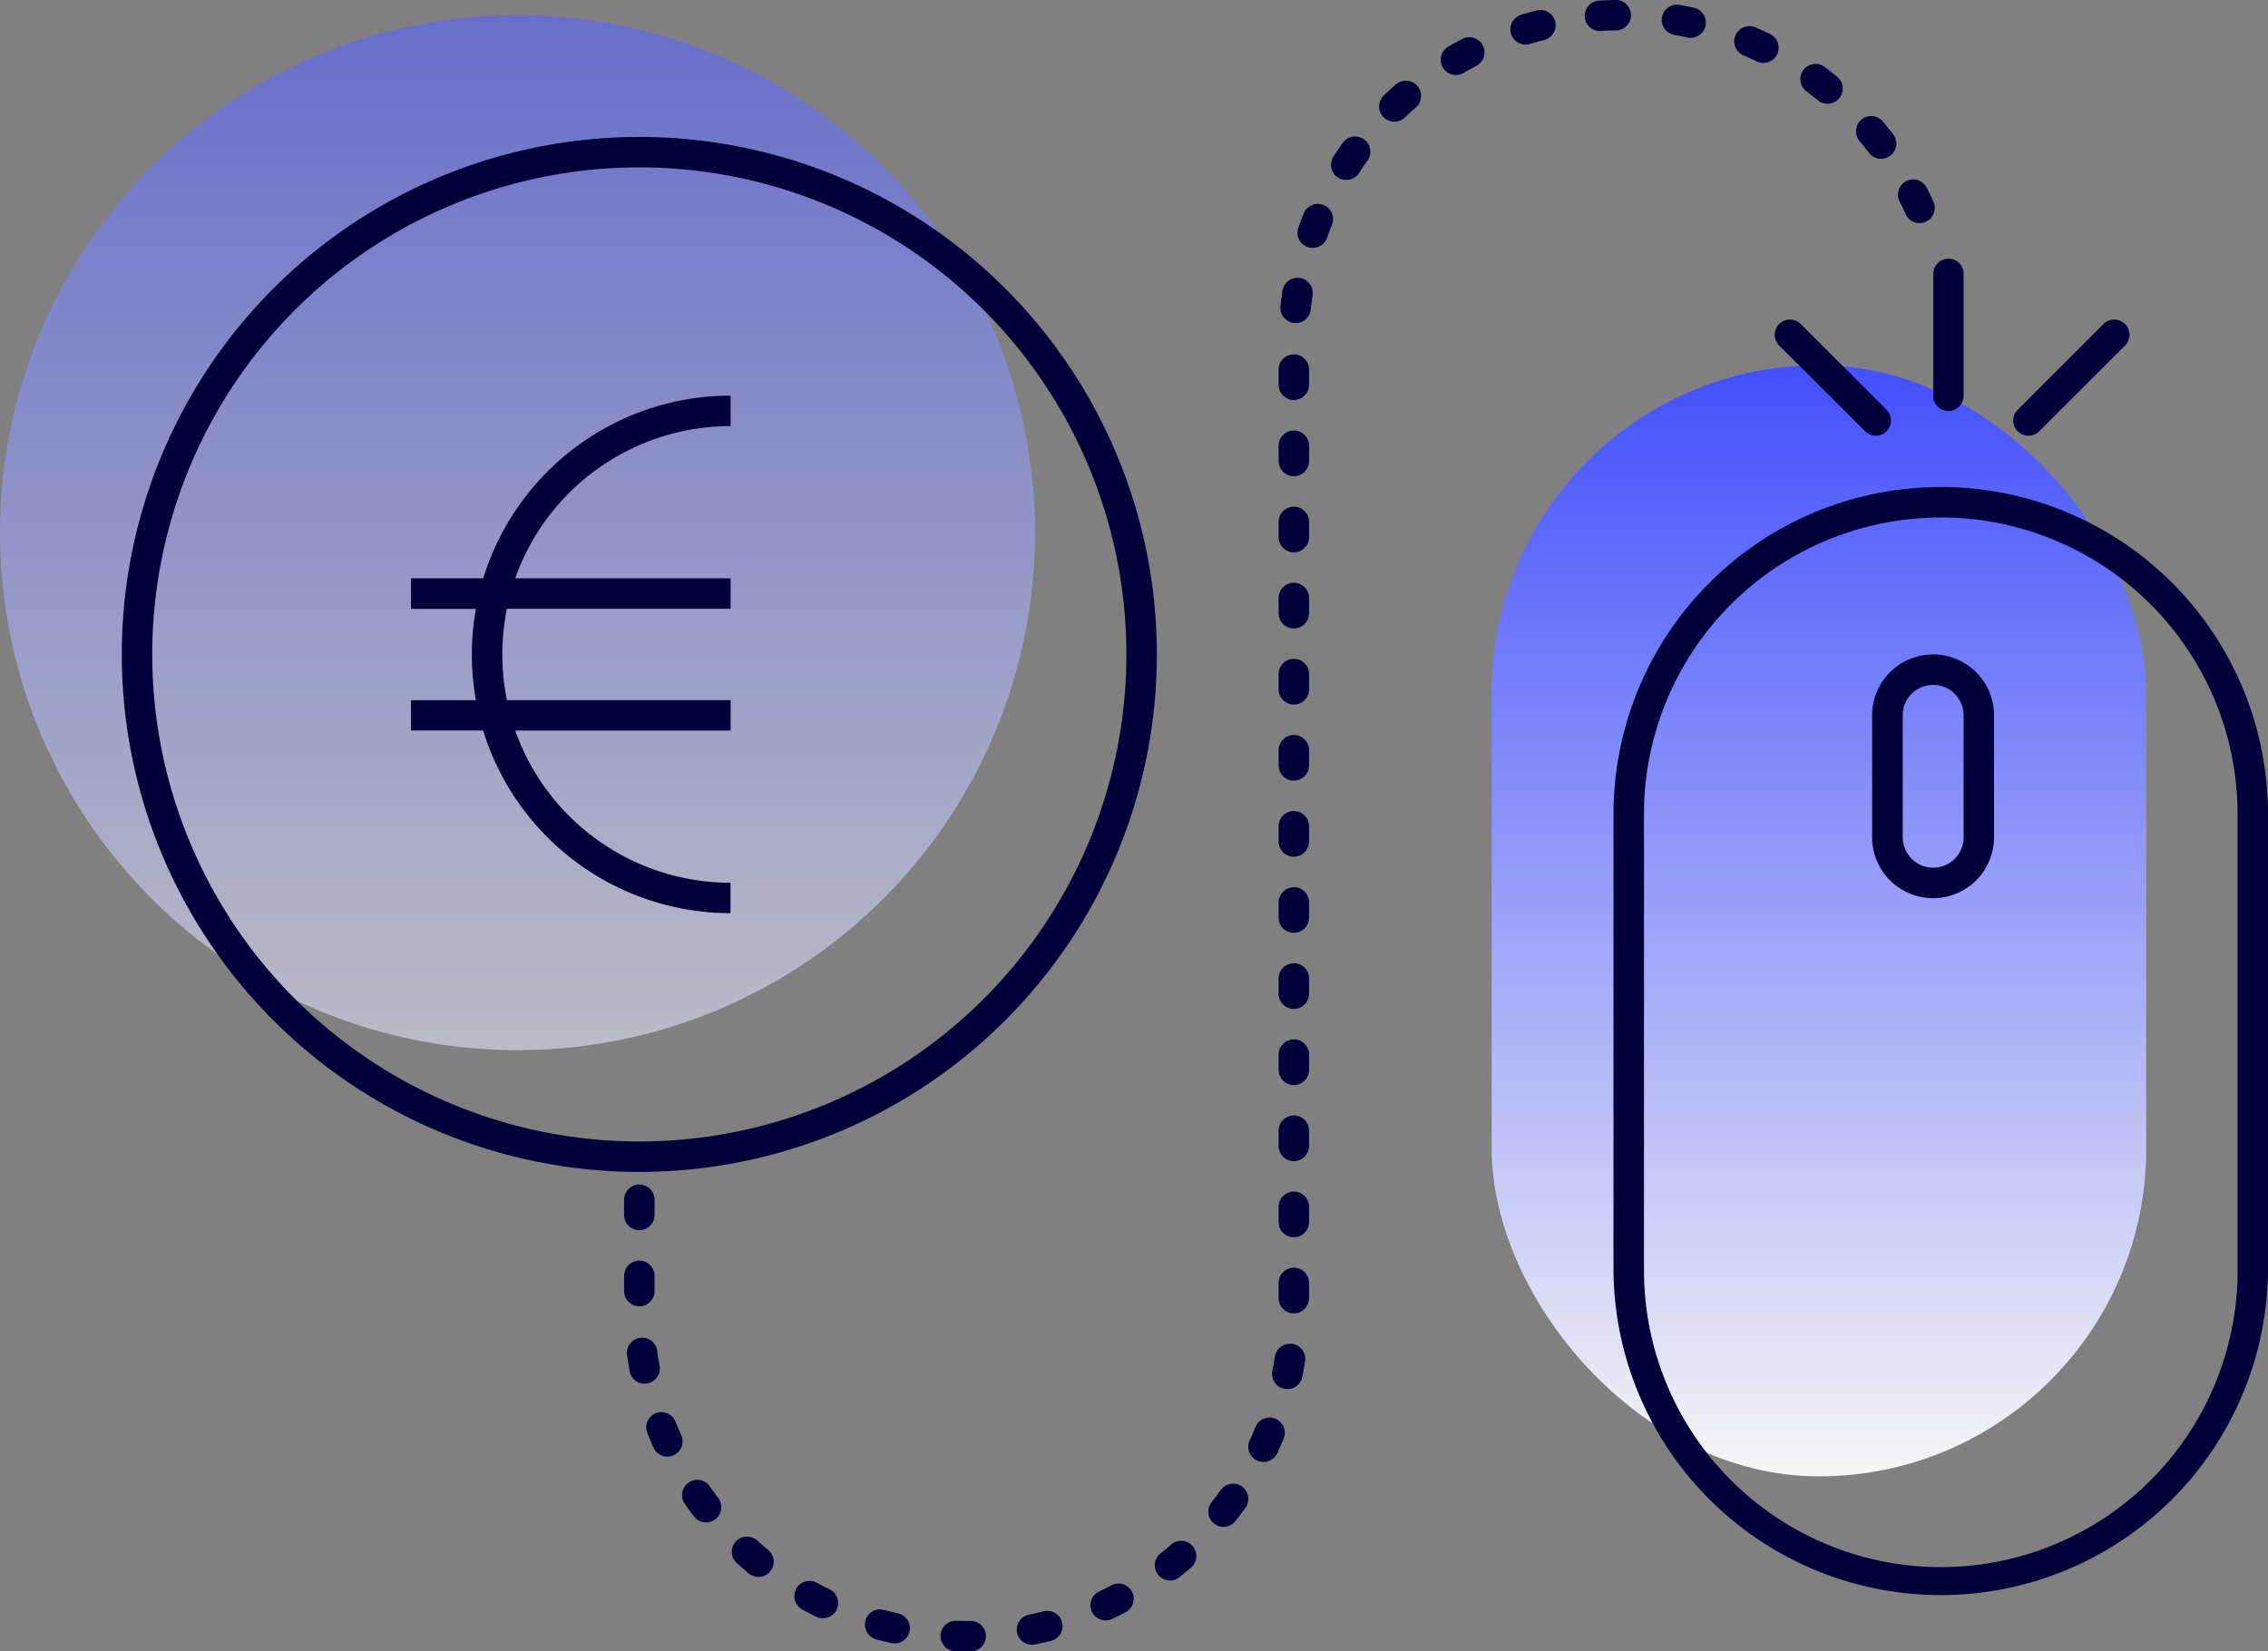
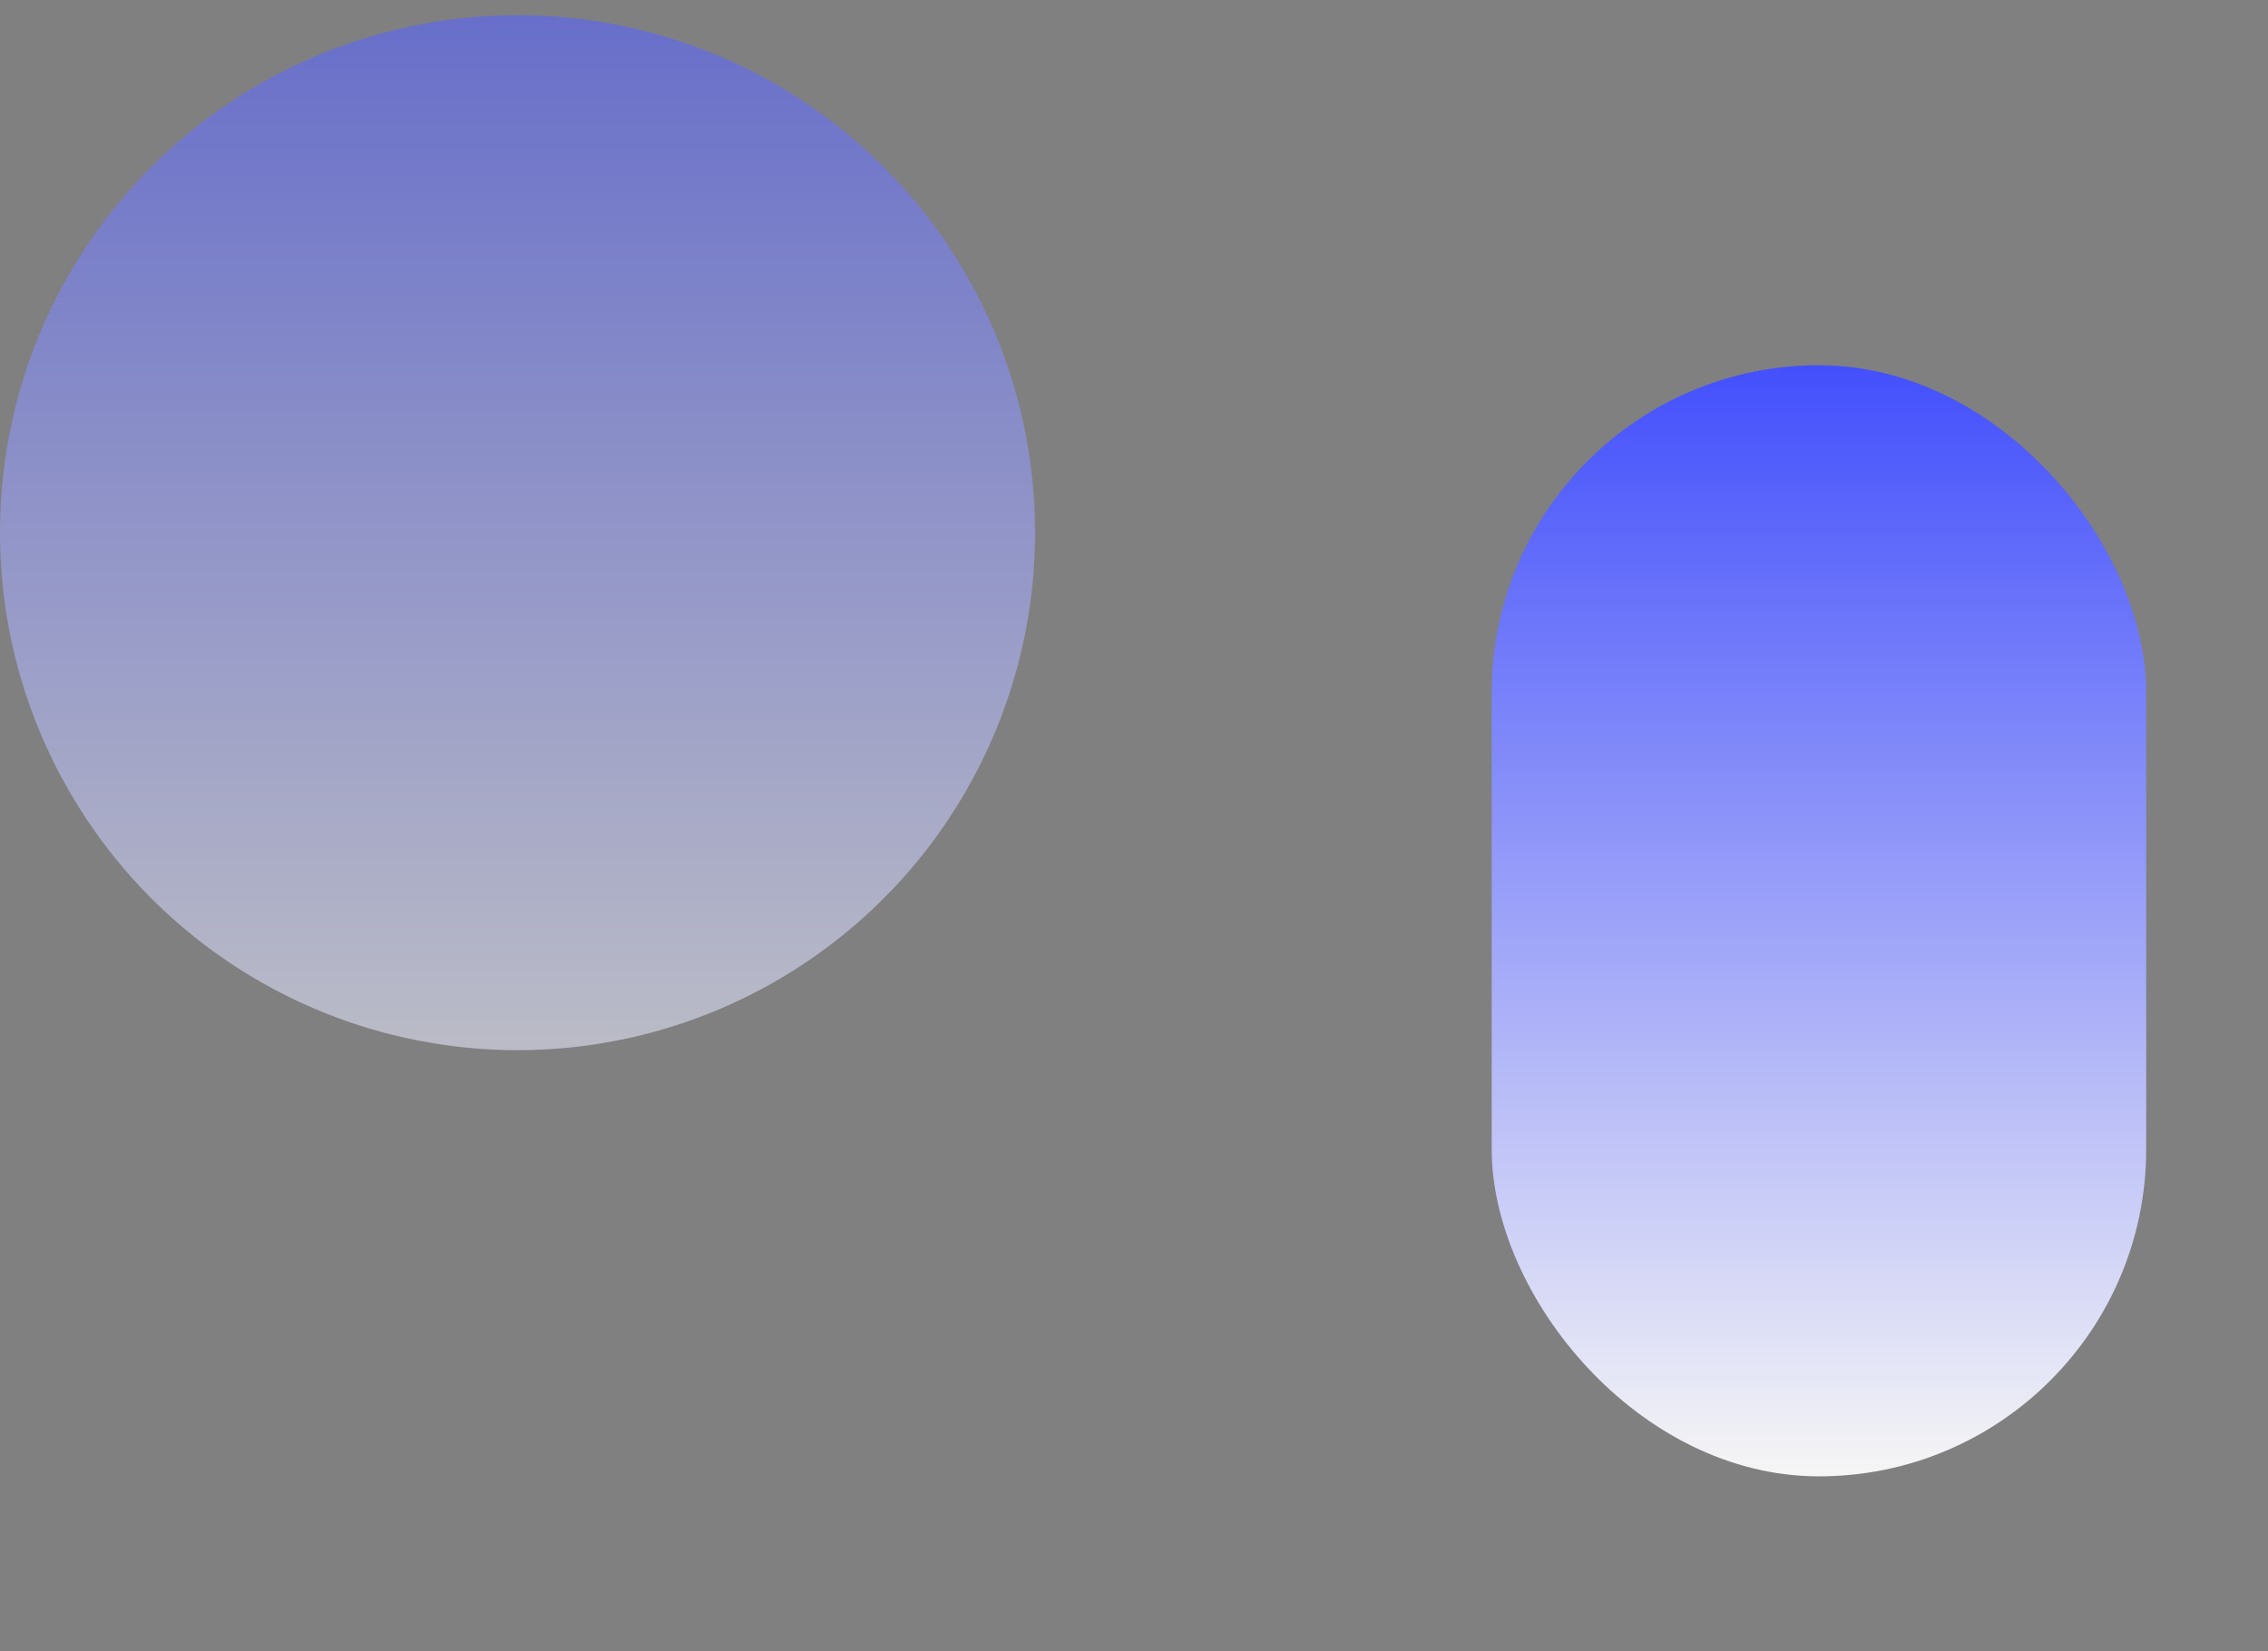
<svg xmlns="http://www.w3.org/2000/svg" width="80" height="58.254" viewBox="0 0 80 58.254">
  <rect x="0" y="0" width="80" height="58.254" fill="#808080" stroke="none" />
  <defs>
    <linearGradient id="linear-gradient" x1="0.694" y1="-0.562" x2="0.694" y2="1.13" gradientUnits="objectBoundingBox">
      <stop offset="0" stop-color="#091afe" stop-opacity="0.6" />
      <stop offset="1" stop-color="#f5f5f5" stop-opacity="0.6" />
    </linearGradient>
    <linearGradient id="linear-gradient-2" x1="0.694" y1="-0.331" x2="0.694" y2="1" gradientUnits="objectBoundingBox">
      <stop offset="0" stop-color="#091afe" />
      <stop offset="1" stop-color="#f5f5f5" />
    </linearGradient>
  </defs>
  <g id="Pay_per_usage" data-name="Pay per usage" transform="translate(0 -0.001)">
    <circle id="Oval-Copy-3" cx="18.255" cy="18.255" r="18.255" transform="translate(0 0.536)" fill="url(#linear-gradient)" style="mix-blend-mode: multiply;isolation: isolate" />
    <rect id="Rectangle-Copy-11" width="23.087" height="39.195" rx="11.544" transform="translate(52.617 12.885)" fill="url(#linear-gradient-2)" style="mix-blend-mode: multiply;isolation: isolate" />
-     <path id="Combined-Shape" d="M31.9,57.174c.125,0,.25.006.378.006h.138a.537.537,0,1,1,.013,1.074h-.151l-.208,0-.206-.005a.537.537,0,0,1,.036-1.073Zm3.089-.331a.537.537,0,1,1,.264,1.041q-.272.069-.548.125a.537.537,0,1,1-.215-1.052Q34.745,56.906,34.993,56.843Zm-6.279.326a.537.537,0,0,1,.659-.377q.247.067.5.123a.537.537,0,0,1-.234,1.048q-.275-.061-.546-.135A.537.537,0,0,1,28.714,57.17Zm8.69-1.253a.537.537,0,0,1,.5.95q-.249.131-.5.25a.537.537,0,0,1-.456-.972Q37.177,56.036,37.4,55.917Zm-11.133.131A.537.537,0,0,1,27,55.835q.225.123.455.235a.537.537,0,0,1-.471.965q-.253-.123-.5-.258A.537.537,0,0,1,26.271,56.048Zm40.37-38.867A11.544,11.544,0,0,1,78.184,28.724V44.832a11.544,11.544,0,0,1-23.087,0V28.724A11.544,11.544,0,0,1,66.641,17.181Zm-27.136,37.3a.537.537,0,0,1,.705.81q-.212.184-.432.359a.537.537,0,0,1-.667-.841Q39.312,54.644,39.505,54.476Zm-15.366-.1a.537.537,0,0,1,.758-.038q.19.172.387.334a.537.537,0,0,1-.683.829q-.217-.179-.425-.367A.537.537,0,0,1,24.139,54.377Zm42.5-36.123A10.47,10.47,0,0,0,56.173,28.54l0,.184V44.832a10.47,10.47,0,0,0,20.938.184l0-.184V28.724A10.47,10.47,0,0,0,66.641,18.254ZM41.234,52.574a.537.537,0,1,1,.873.625q-.163.228-.337.449a.537.537,0,1,1-.843-.665Q41.085,52.782,41.234,52.574ZM22.475,52.3a.537.537,0,0,1,.747.136q.146.211.3.414a.537.537,0,0,1-.854.651q-.171-.223-.331-.455A.537.537,0,0,1,22.475,52.3ZM42.47,50.34a.537.537,0,1,1,.994.407q-.107.26-.225.515a.537.537,0,0,1-.974-.453Q42.373,50.577,42.47,50.34Zm-21.15-.489a.537.537,0,0,1,.695.306q.093.239.2.472a.537.537,0,1,1-.982.435q-.114-.257-.216-.519A.537.537,0,0,1,21.319,49.851ZM43.707,47.4l.062.006a.537.537,0,0,1,.449.612q-.043.278-.1.554a.537.537,0,1,1-1.053-.212q.05-.251.089-.5a.537.537,0,0,1,.612-.449Zm-22.941-.208a.537.537,0,0,1,.6.461q.034.254.08.506a.537.537,0,1,1-1.056.192q-.05-.276-.088-.555A.537.537,0,0,1,20.766,47.191ZM43.822,44.72a.537.537,0,0,1,.537.537h0v.537a.537.537,0,0,1-1.074,0h0v-.537A.537.537,0,0,1,43.822,44.72Zm-23.087-.249a.537.537,0,0,1,.537.537h0v.537a.537.537,0,0,1-1.074,0h0v-.537A.537.537,0,0,1,20.735,44.471Zm23.087-2.436a.537.537,0,0,1,.537.537h0v.537a.537.537,0,1,1-1.074,0h0v-.537A.537.537,0,0,1,43.822,42.035Zm-23.087-.249a.537.537,0,0,1,.537.537h0v.537a.537.537,0,1,1-1.074,0h0v-.537A.537.537,0,0,1,20.735,41.786Zm0-36.955A18.255,18.255,0,1,1,2.48,23.087,18.255,18.255,0,0,1,20.735,4.832ZM43.822,39.35a.537.537,0,0,1,.537.537h0v.537a.537.537,0,1,1-1.074,0h0v-.537A.537.537,0,0,1,43.822,39.35ZM20.735,5.905A17.181,17.181,0,1,0,37.916,23.087,17.181,17.181,0,0,0,20.735,5.905Zm23.087,30.76a.537.537,0,0,1,.537.537h0v.537a.537.537,0,1,1-1.074,0h0V37.2A.537.537,0,0,1,43.822,36.666Zm0-2.685a.537.537,0,0,1,.537.537h0v.537a.537.537,0,0,1-1.074,0h0v-.537A.537.537,0,0,1,43.822,33.981Zm0-2.685a.537.537,0,0,1,.537.537h0v.537a.537.537,0,0,1-1.074,0h0v-.537A.537.537,0,0,1,43.822,31.3ZM23.956,13.959v1.074a8.057,8.057,0,0,0-7.6,5.369h7.6v1.074H16.064a8.133,8.133,0,0,0,0,3.222h7.893v1.074h-7.6a8.058,8.058,0,0,0,7.427,5.367l.168,0v1.074a9.132,9.132,0,0,1-8.726-6.443H12.681V24.7H14.97a9.227,9.227,0,0,1,0-3.221H12.681V20.4H15.23a9.132,9.132,0,0,1,8.553-6.442Zm42.416,9.128a2.148,2.148,0,0,1,2.148,2.148v4.3a2.148,2.148,0,1,1-4.3,0v-4.3A2.148,2.148,0,0,1,66.372,23.087Zm0,1.074a1.074,1.074,0,0,0-1.071.994l0,.08v4.3a1.074,1.074,0,0,0,2.145.08l0-.08v-4.3A1.074,1.074,0,0,0,66.372,24.16Zm-22.55,4.452a.537.537,0,0,1,.537.537h0v.537a.537.537,0,1,1-1.074,0h0v-.537A.537.537,0,0,1,43.822,28.612Zm0-2.685a.537.537,0,0,1,.537.537h0V27a.537.537,0,1,1-1.074,0h0v-.537A.537.537,0,0,1,43.822,25.928Zm0-2.685a.537.537,0,0,1,.537.537h0v.537a.537.537,0,1,1-1.074,0h0V23.78A.537.537,0,0,1,43.822,23.243Zm0-2.685a.537.537,0,0,1,.537.537h0v.537a.537.537,0,1,1-1.074,0h0V21.1A.537.537,0,0,1,43.822,20.558Zm0-2.685a.537.537,0,0,1,.537.537h0v.537a.537.537,0,1,1-1.074,0h0v-.537A.537.537,0,0,1,43.822,17.874Zm0-2.685a.537.537,0,0,1,.537.537h0v.537a.537.537,0,1,1-1.074,0h0v-.537A.537.537,0,0,1,43.822,15.189Zm29.319-3.759a.537.537,0,0,1,.045.709l-.045.051L70.1,15.227a.537.537,0,0,1-.8-.709l.045-.051,3.037-3.037A.537.537,0,0,1,73.141,11.431ZM61.6,11.349l.054.037.051.045,3.037,3.037a.537.537,0,0,1-.709.8l-.051-.045L60.941,12.19a.537.537,0,0,1,.654-.841Zm5.314-2.222a.537.537,0,0,1,.533.474l0,.063v4.3a.537.537,0,0,1-1.07.063l0-.063v-4.3A.537.537,0,0,1,66.909,9.127ZM43.822,12.5a.537.537,0,0,1,.537.537h0v.537a.537.537,0,1,1-1.074,0h0v-.537A.537.537,0,0,1,43.822,12.5ZM43.971,9.8l.062.006a.537.537,0,0,1,.45.611q-.038.253-.065.508a.537.537,0,0,1-1.068-.112q.029-.28.071-.557a.537.537,0,0,1,.611-.45Zm.207-2.284a.537.537,0,0,1,.994.406q-.1.237-.182.478a.537.537,0,0,1-1.012-.359Q44.072,7.773,44.178,7.513ZM65.426,6.389a.537.537,0,0,1,.722.236q.127.251.242.507a.537.537,0,0,1-.979.44q-.1-.233-.221-.462A.537.537,0,0,1,65.426,6.389ZM45.548,5.039a.537.537,0,0,1,.872.627q-.149.208-.289.423a.537.537,0,1,1-.9-.585Q45.384,5.267,45.548,5.039ZM63.84,4.223a.537.537,0,0,1,.757.064q.181.215.353.437a.537.537,0,1,1-.851.654q-.156-.2-.321-.4A.537.537,0,0,1,63.84,4.223ZM47.42,2.98a.537.537,0,0,1,.707.809q-.193.169-.378.346a.537.537,0,1,1-.743-.775Q47.208,3.165,47.42,2.98Zm14.372-.506a.537.537,0,0,1,.751-.112q.226.167.444.345a.537.537,0,1,1-.678.833q-.2-.162-.4-.314A.537.537,0,0,1,61.792,2.474Zm-12.033-1.1a.537.537,0,0,1,.5.951q-.227.119-.448.249a.537.537,0,0,1-.543-.927Q49.51,1.508,49.759,1.377ZM59.4,1.248a.537.537,0,0,1,.7-.283q.258.11.511.233a.537.537,0,1,1-.467.967q-.23-.111-.466-.212A.537.537,0,0,1,59.4,1.248ZM52.383.371a.537.537,0,1,1,.264,1.041q-.248.063-.493.138A.537.537,0,0,1,51.841.522Q52.11.44,52.383.371ZM57.318.16l.062.007q.277.047.552.106a.537.537,0,1,1-.227,1.05q-.25-.054-.5-.1A.537.537,0,0,1,57.38.167ZM55.169,0a.537.537,0,1,1,.017,1.074q-.257,0-.512.02A.537.537,0,1,1,54.608.023Q54.888.005,55.169,0Z" transform="translate(1.816 0)" fill="#00003a" />
  </g>
</svg>